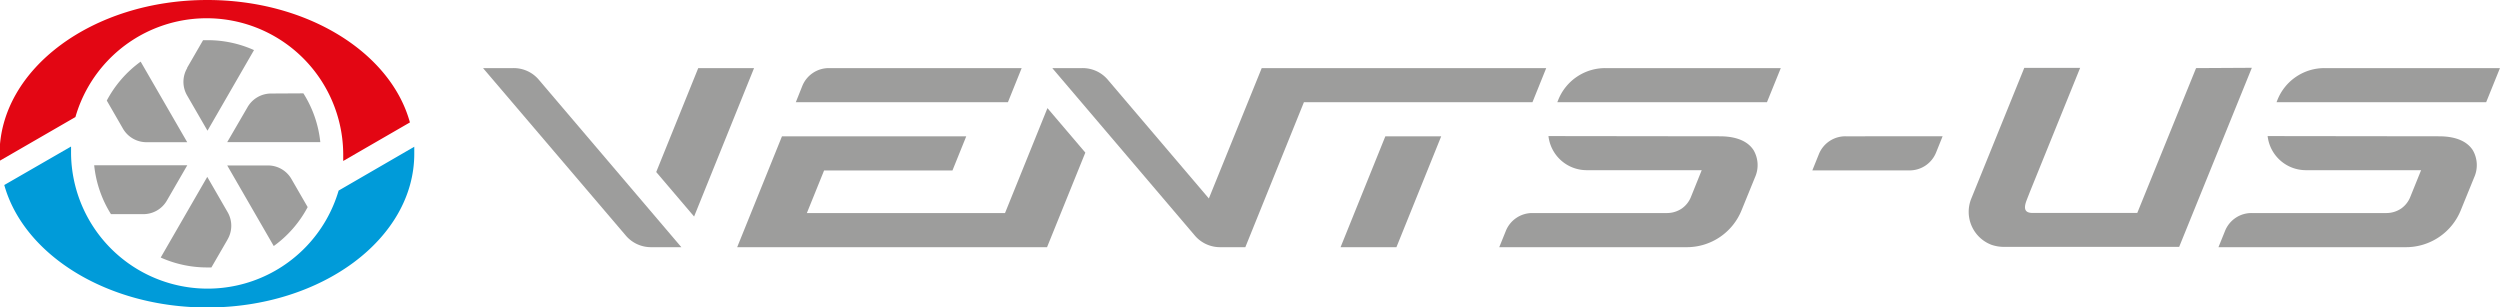
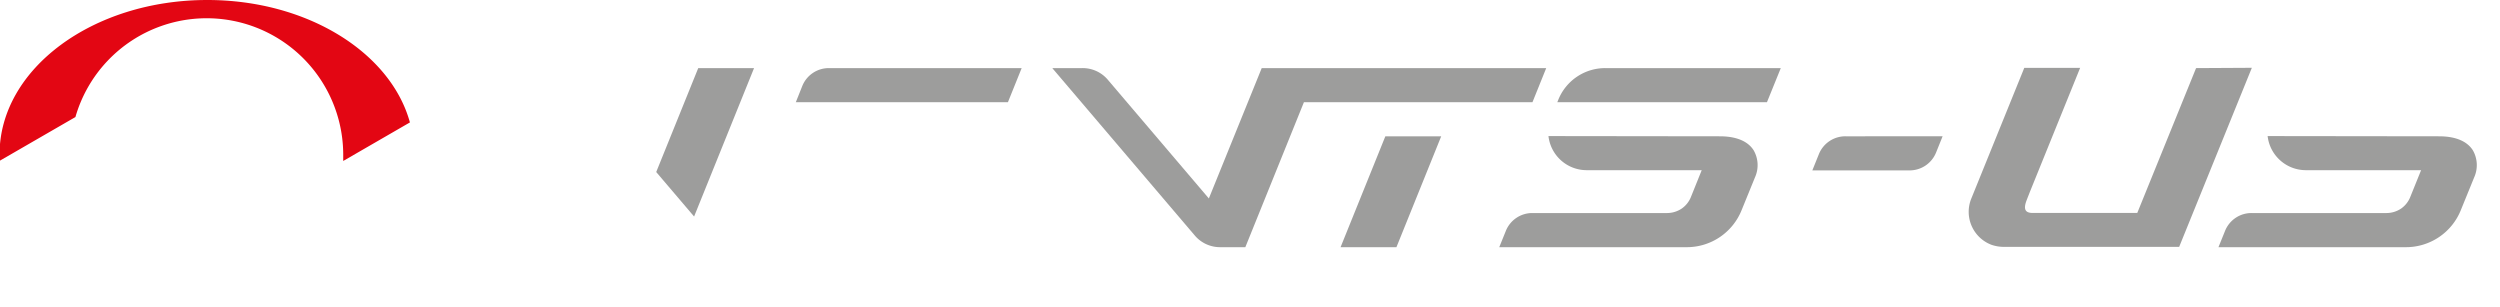
<svg xmlns="http://www.w3.org/2000/svg" id="Слой_1" data-name="Слой 1" viewBox="0 0 567.5 69.8">
  <defs>
    <style>.cls-1{fill:#009bd9;}.cls-1,.cls-2,.cls-3{fill-rule:evenodd;}.cls-2{fill:#e30613;}.cls-3{fill:#9d9d9c;}</style>
  </defs>
  <title>VUS_logo</title>
-   <path class="cls-1" d="M216.17,296.05c0,.53,0,1.05,0,1.59,0,19.28-21.05,34.9-47,34.9-22.7,0-41.64-11.93-46.07-27.8L138.26,296c0,.55,0,1.1,0,1.65A31,31,0,0,0,199,306Z" transform="translate(-122.13 -262.74)" />
  <path class="cls-2" d="M169.18,262.74c22.7,0,41.64,11.92,46,27.79l-15.14,8.75c0-.54,0-1.09,0-1.64a31,31,0,0,0-60.79-8.33l-17.17,9.92c0-.53-.05-1.06-.05-1.59C122.13,278.36,143.19,262.74,169.18,262.74Z" transform="translate(-122.13 -262.74)" />
-   <polygon class="cls-3" points="228.14 48.36 237.77 24.54 246.37 34.64 237.68 56.11 167.34 56.11 177.51 30.94 219.34 30.94 216.21 38.69 187.07 38.69 183.16 48.36 228.14 48.36 228.14 48.36" />
  <polygon class="cls-3" points="148.96 39.05 157.56 49.15 171.17 15.46 158.5 15.46 148.96 39.05 148.96 39.05" />
  <path class="cls-3" d="M350.93,285.94H302.78l1.45-3.63a6.49,6.49,0,0,1,6.11-4.11h43.71l-3.12,7.74Z" transform="translate(-122.13 -262.74)" />
  <path class="cls-3" d="M541.09,293.68a6.47,6.47,0,0,0-6.1,4.12l-1.46,3.62h22a6.48,6.48,0,0,0,6.11-4.11l1.46-3.63Z" transform="translate(-122.13 -262.74)" />
  <path class="cls-3" d="M523.23,285.94H475.64l.19-.47a11.47,11.47,0,0,1,10.77-7.27h39.77l-3.14,7.74Z" transform="translate(-122.13 -262.74)" />
  <path class="cls-3" d="M512.52,293.68c4.13,0,6.53,1.34,7.69,3.18a6.75,6.75,0,0,1,.3,6.14l-3,7.36A13.4,13.4,0,0,1,505,318.85H462.46l1.47-3.63A6.47,6.47,0,0,1,470,311.1h30.59a6,6,0,0,0,3.27-1,5.83,5.83,0,0,0,2.12-2.67l2.44-6.06H482.29a8.73,8.73,0,0,1-8.66-7.74Z" transform="translate(-122.13 -262.74)" />
-   <path class="cls-3" d="M686.49,285.94H638.9l.19-.47a11.47,11.47,0,0,1,10.77-7.27h39.76l-3.13,7.74Z" transform="translate(-122.13 -262.74)" />
  <path class="cls-3" d="M675.78,293.68c4.13,0,6.53,1.34,7.69,3.18a6.78,6.78,0,0,1,.3,6.14l-3,7.36a13.42,13.42,0,0,1-12.56,8.49H625.72l1.47-3.63a6.46,6.46,0,0,1,6.1-4.12h30.59a6,6,0,0,0,3.28-1,5.81,5.81,0,0,0,2.11-2.67l2.45-6.06H645.55a8.74,8.74,0,0,1-8.67-7.74Z" transform="translate(-122.13 -262.74)" />
-   <path class="cls-3" d="M244.51,280.92l32.29,37.93H270a7.49,7.49,0,0,1-5.89-2.73L231.78,278.2h6.85a7.45,7.45,0,0,1,5.88,2.72Z" transform="translate(-122.13 -262.74)" />
  <path class="cls-3" d="M473.14,278.2h-64.6l-12,29.59-22.87-26.87a7.48,7.48,0,0,0-5.89-2.72H361l32.28,37.92a7.51,7.51,0,0,0,5.9,2.73h5.64l13.3-32.91H470l3.12-7.74Z" transform="translate(-122.13 -262.74)" />
  <polygon class="cls-3" points="327.15 30.95 316.99 56.11 304.31 56.11 314.47 30.95 327.15 30.95" />
-   <path class="cls-3" d="M164.59,278.16l3.64-6.3h1a25.7,25.7,0,0,1,10.56,2.25l-10.56,18.3-4.59-7.94a6.14,6.14,0,0,1,0-6.3Zm9.17,39-3.64,6.29-.94,0a25.71,25.71,0,0,1-10.57-2.25l10.57-18.31,4.58,7.94a6.16,6.16,0,0,1,0,6.31Zm14.57-13.71a6.13,6.13,0,0,0-5.45-3.15h-9.17l10.56,18.29a25.7,25.7,0,0,0,7.7-8.84l-3.64-6.3Zm-4.58-19.48a6.17,6.17,0,0,0-5.46,3.15L173.71,295h21.13A25.62,25.62,0,0,0,191,283.93ZM154.6,311.35a6.15,6.15,0,0,0,5.45-3.15l4.59-7.94H143.51a25.78,25.78,0,0,0,3.81,11.09ZM150,291.87a6.17,6.17,0,0,0,5.46,3.15h9.17l-10.57-18.29a25.78,25.78,0,0,0-7.69,8.84Z" transform="translate(-122.13 -262.74)" />
  <path class="cls-3" d="M620.64,278.2l-13.35,32.88-3.81,0h-19.9c-1.46,0-2.3-.56-1.41-2.87.19-.5.78-2,.78-2l11.37-28.06H581.64l-12,29.6v0a8,8,0,0,0,4.61,10.58,8.71,8.71,0,0,0,2.75.45h39.8l16.5-40.65Z" transform="translate(-122.13 -262.74)" />
</svg>